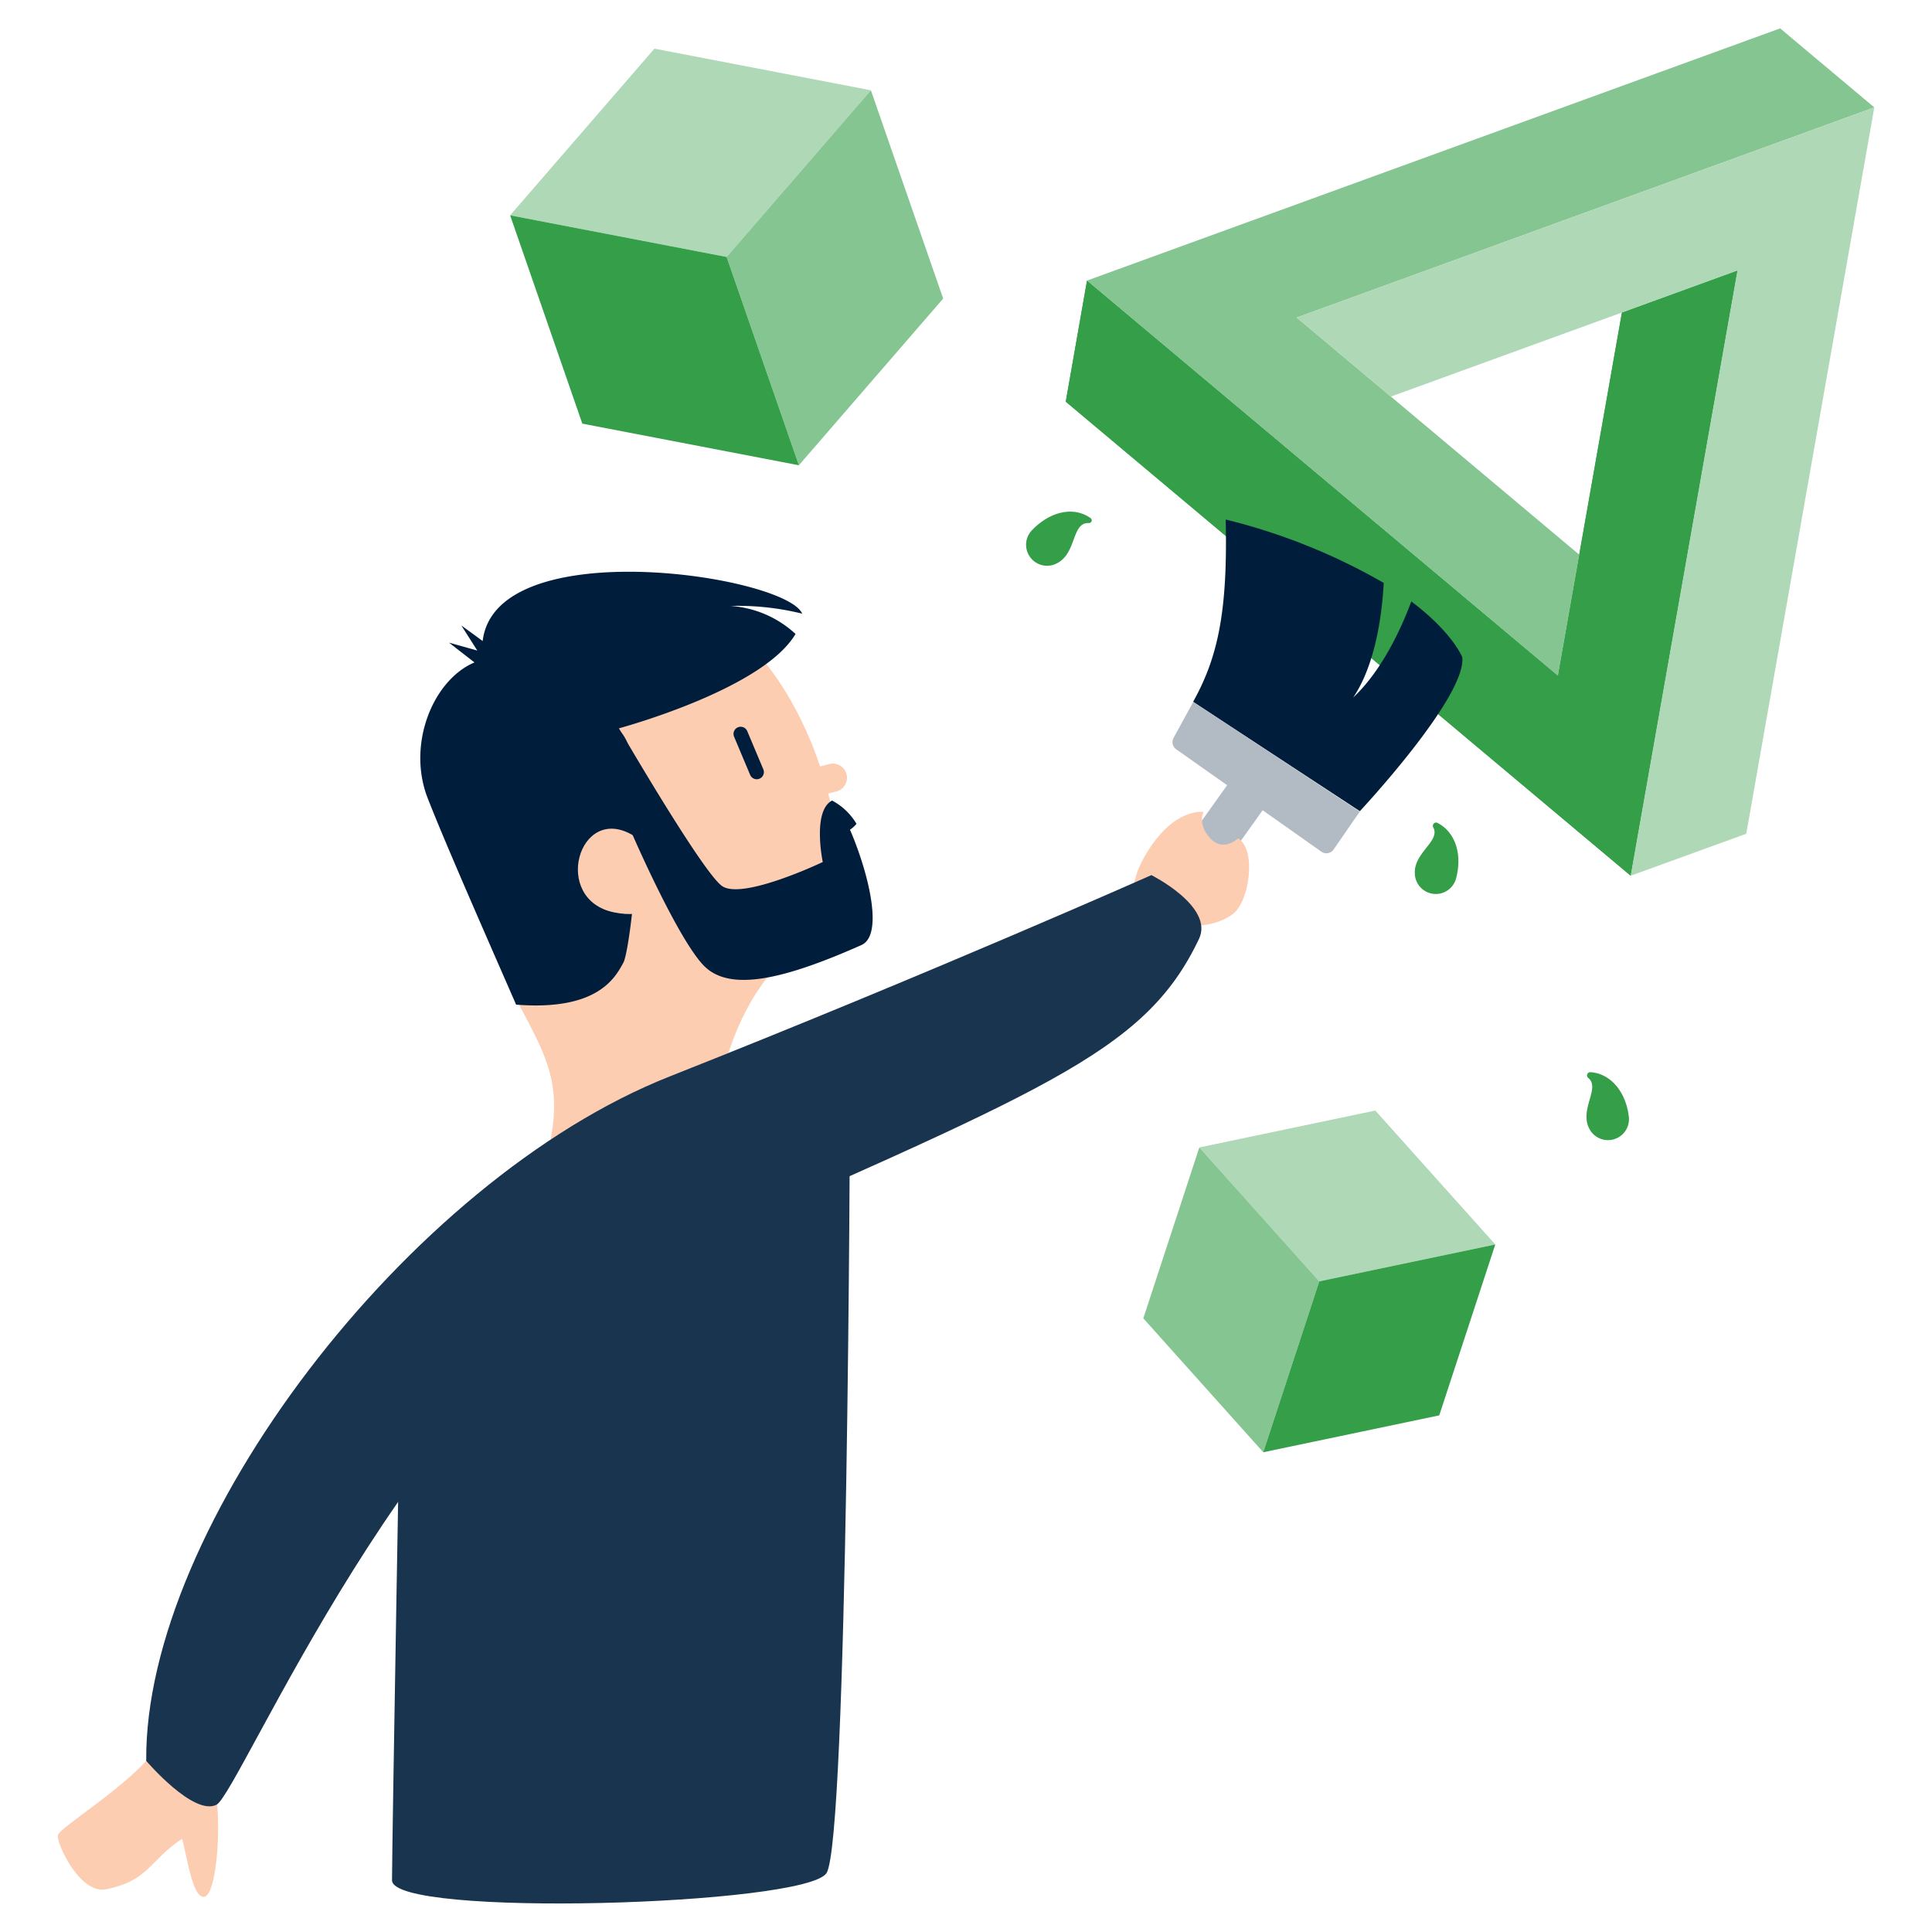
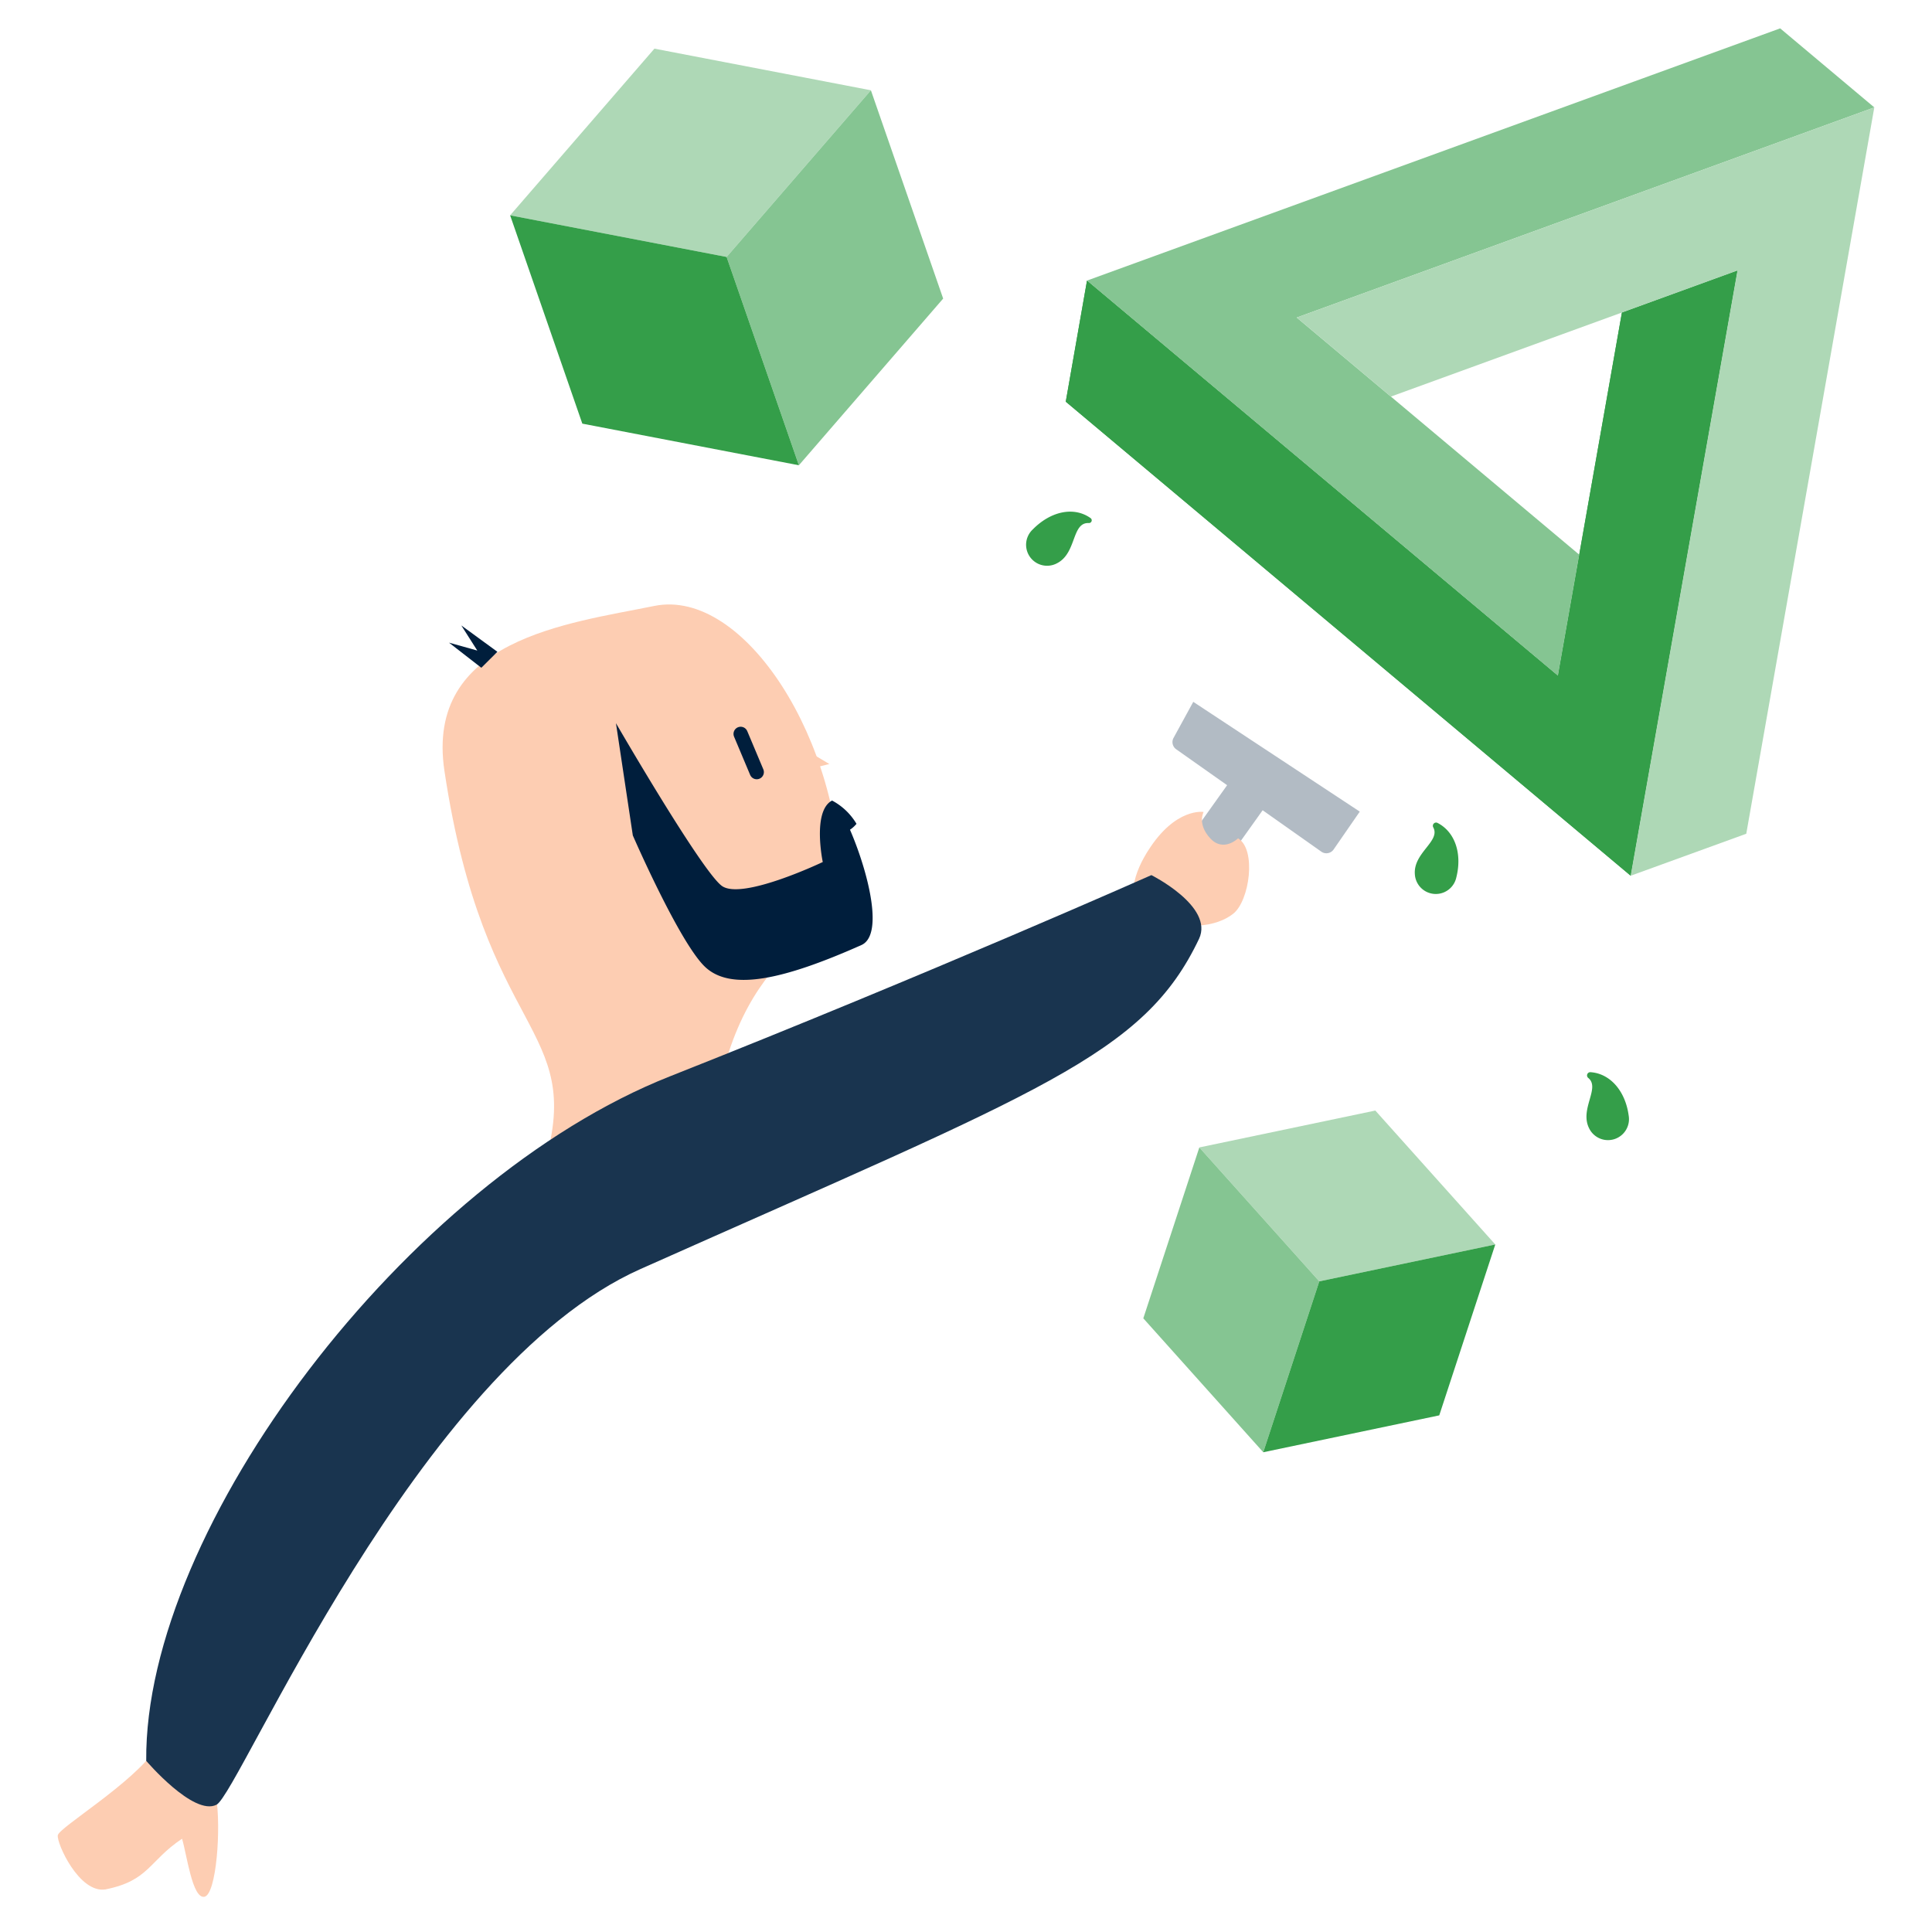
<svg xmlns="http://www.w3.org/2000/svg" id="Layer_1" data-name="Layer 1" viewBox="0 0 220 220">
  <defs>
    <style>.cls-1{fill:#349e49;}.cls-2{fill:#85c592;}.cls-3{fill:#aed8b6;}.cls-4{fill:#fdcdb2;}.cls-5,.cls-7{fill:none;stroke-miterlimit:10;}.cls-5{stroke:#001e3c;stroke-linecap:round;stroke-width:1.63px;}.cls-6{fill:#001e3c;}.cls-7{stroke:#b2bbc4;stroke-width:4.95px;}.cls-8{fill:#19344f;}.cls-9{fill:#b2bbc4;}</style>
  </defs>
  <title>service-b4</title>
  <polygon class="cls-1" points="197.85 30.8 185.69 99.72 121.36 45.74 123.78 31.95 177.4 76.94 184.69 35.59 197.85 30.8" />
  <polygon class="cls-1" points="197.85 30.8 185.69 99.72 121.36 45.74 123.78 31.95 177.4 76.94 184.69 35.59 197.85 30.8" />
  <polygon class="cls-2" points="177.4 76.94 123.78 31.95 202.71 3.23 213.43 12.23 147.66 36.16 179.83 63.16 177.4 76.94" />
  <polygon class="cls-3" points="147.66 36.16 213.43 12.23 198.85 94.94 185.69 99.72 197.85 30.8 158.38 45.16 147.66 36.16" />
  <polygon class="cls-3" points="99.17 10.28 74.52 5.54 58.09 24.52 82.74 29.26 99.17 10.28" />
  <polygon class="cls-2" points="99.17 10.28 82.74 29.26 90.97 52.98 107.4 34 99.17 10.28" />
  <polygon class="cls-1" points="58.09 24.52 82.74 29.26 90.97 52.98 66.31 48.24 58.09 24.52" />
  <polygon class="cls-3" points="136.57 130.66 156.61 126.46 170.27 141.71 150.23 145.91 136.57 130.66" />
  <polygon class="cls-2" points="136.57 130.66 150.23 145.91 143.85 165.37 130.19 150.12 136.57 130.66" />
  <polygon class="cls-1" points="170.27 141.71 150.23 145.91 143.85 165.37 163.89 161.17 170.27 141.71" />
  <path class="cls-4" d="M80.93,130.84c1.82-23.48,14.73-24,14.79-29.22C95.93,84.55,84.8,66.91,74.5,69c-9.8,2-26.14,3.79-23.89,18.79,4.57,30.48,16,28.85,11.42,44.69C65,140,80.93,130.84,80.93,130.84Z" />
  <line class="cls-5" x1="84.34" y1="83.57" x2="86.17" y2="87.92" />
-   <path class="cls-6" d="M58.77,114.4c9.37.74,11.32-3.15,12.22-4.79S74.43,85.46,70.25,83c0,0,16.55-4.4,20.34-10.81A12.1,12.1,0,0,0,83.19,69a30.47,30.47,0,0,1,8.16.88C89.38,65.29,52.89,60,55,75.1c-5.29,1.36-8.83,9.25-6.31,15.76C50.69,96,55.41,106.7,58.77,114.4Z" />
-   <path class="cls-4" d="M94.44,87a1.61,1.61,0,0,1,.79,3.13l-3.12.78a1.61,1.61,0,1,1-.79-3.12Z" />
+   <path class="cls-4" d="M94.44,87l-3.12.78a1.61,1.61,0,1,1-.79-3.12Z" />
  <polygon class="cls-6" points="56.64 74.22 52.53 71.22 54.35 74.08 51.13 73.18 54.81 76.04 56.64 74.22" />
  <path class="cls-4" d="M72.06,95.11c-6.17-3.67-9.29,7.31-2.15,8.78S77,98.06,72.06,95.11Z" />
  <path class="cls-6" d="M70.14,82.35S79.9,99.21,82.2,100.88s11.49-2.72,11.49-2.72-1.22-5.81,1.06-7a7.08,7.08,0,0,1,2.78,2.65,3.24,3.24,0,0,1-.74.67,38.76,38.76,0,0,1,1.6,4.45c1.12,3.84,1.59,7.85-.31,8.69-9,4-14.84,5.22-17.76,2.51s-8.26-15-8.26-15Z" />
  <path class="cls-4" d="M24.59,204.48c.62,3.66.05,11.27-1.32,11.51s-2-4.83-2.54-6.61c-3.79,2.53-3.74,4.77-8.72,5.77-3,.47-5.57-5.26-5.43-6.16s8.6-5.94,11.21-9.92S28.39,203.36,24.59,204.48Z" />
  <line class="cls-7" x1="133.69" y1="102.15" x2="144.95" y2="86.36" />
  <path class="cls-4" d="M130.71,96.91c3.13-5,6.35-4.45,6.35-4.45s-.76,1.36.75,3,3.17,0,3.17,0c2.12,1.27,1.31,7.1-.54,8.58s-5.68,2.15-9.89,0C127.1,102.24,130.71,96.91,130.71,96.91Z" />
  <path class="cls-8" d="M131.11,99.65s-25,11.11-54.86,22.93-59.83,51.33-59.6,77.93c0,0,5.39,6.32,8,5s22.88-49.7,48.28-61c45.77-20.39,57.31-24.35,63.61-37.61C138.25,103.22,131.11,99.65,131.11,99.65Z" />
-   <path class="cls-8" d="M96.78,127s-.22,82.62-2.67,86.3-49.47,5.1-49.47.81,1-60.61,1-60.61Z" />
-   <path class="cls-6" d="M154.85,92.37s12.15-13,11.66-17.53c0,0-1.08-2.8-5.8-6.35-1.21,3.23-3.38,7.89-6.62,10.94,2.55-3.78,3.28-9.47,3.48-13.05a68.77,68.77,0,0,0-18-7.22c.26,10.79-1,15.88-3.71,20.76Z" />
  <path class="cls-9" d="M135.88,79.92l-2.26,4.13a1,1,0,0,0,.3,1.26L150.49,97a1,1,0,0,0,1.35-.24l3-4.34Z" />
  <path class="cls-1" d="M163.66,93.69c2,1,2.87,3.48,2.17,6.24a2.39,2.39,0,0,1-4.72-.41c-.16-2.43,2.94-3.73,2.1-5.3A.37.37,0,0,1,163.66,93.69Z" />
  <path class="cls-1" d="M181.08,122.09c2.25.13,4,2.12,4.38,4.94a2.39,2.39,0,0,1-4.52,1.42c-1.07-2.19,1.31-4.57-.08-5.7A.37.37,0,0,1,181.08,122.09Z" />
  <path class="cls-1" d="M124.19,59c-1.89-1.35-4.53-.8-6.58,1.28a2.39,2.39,0,0,0,2.79,3.84c2.23-1.17,1.61-4.68,3.61-4.56A.31.31,0,0,0,124.19,59Z" />
</svg>